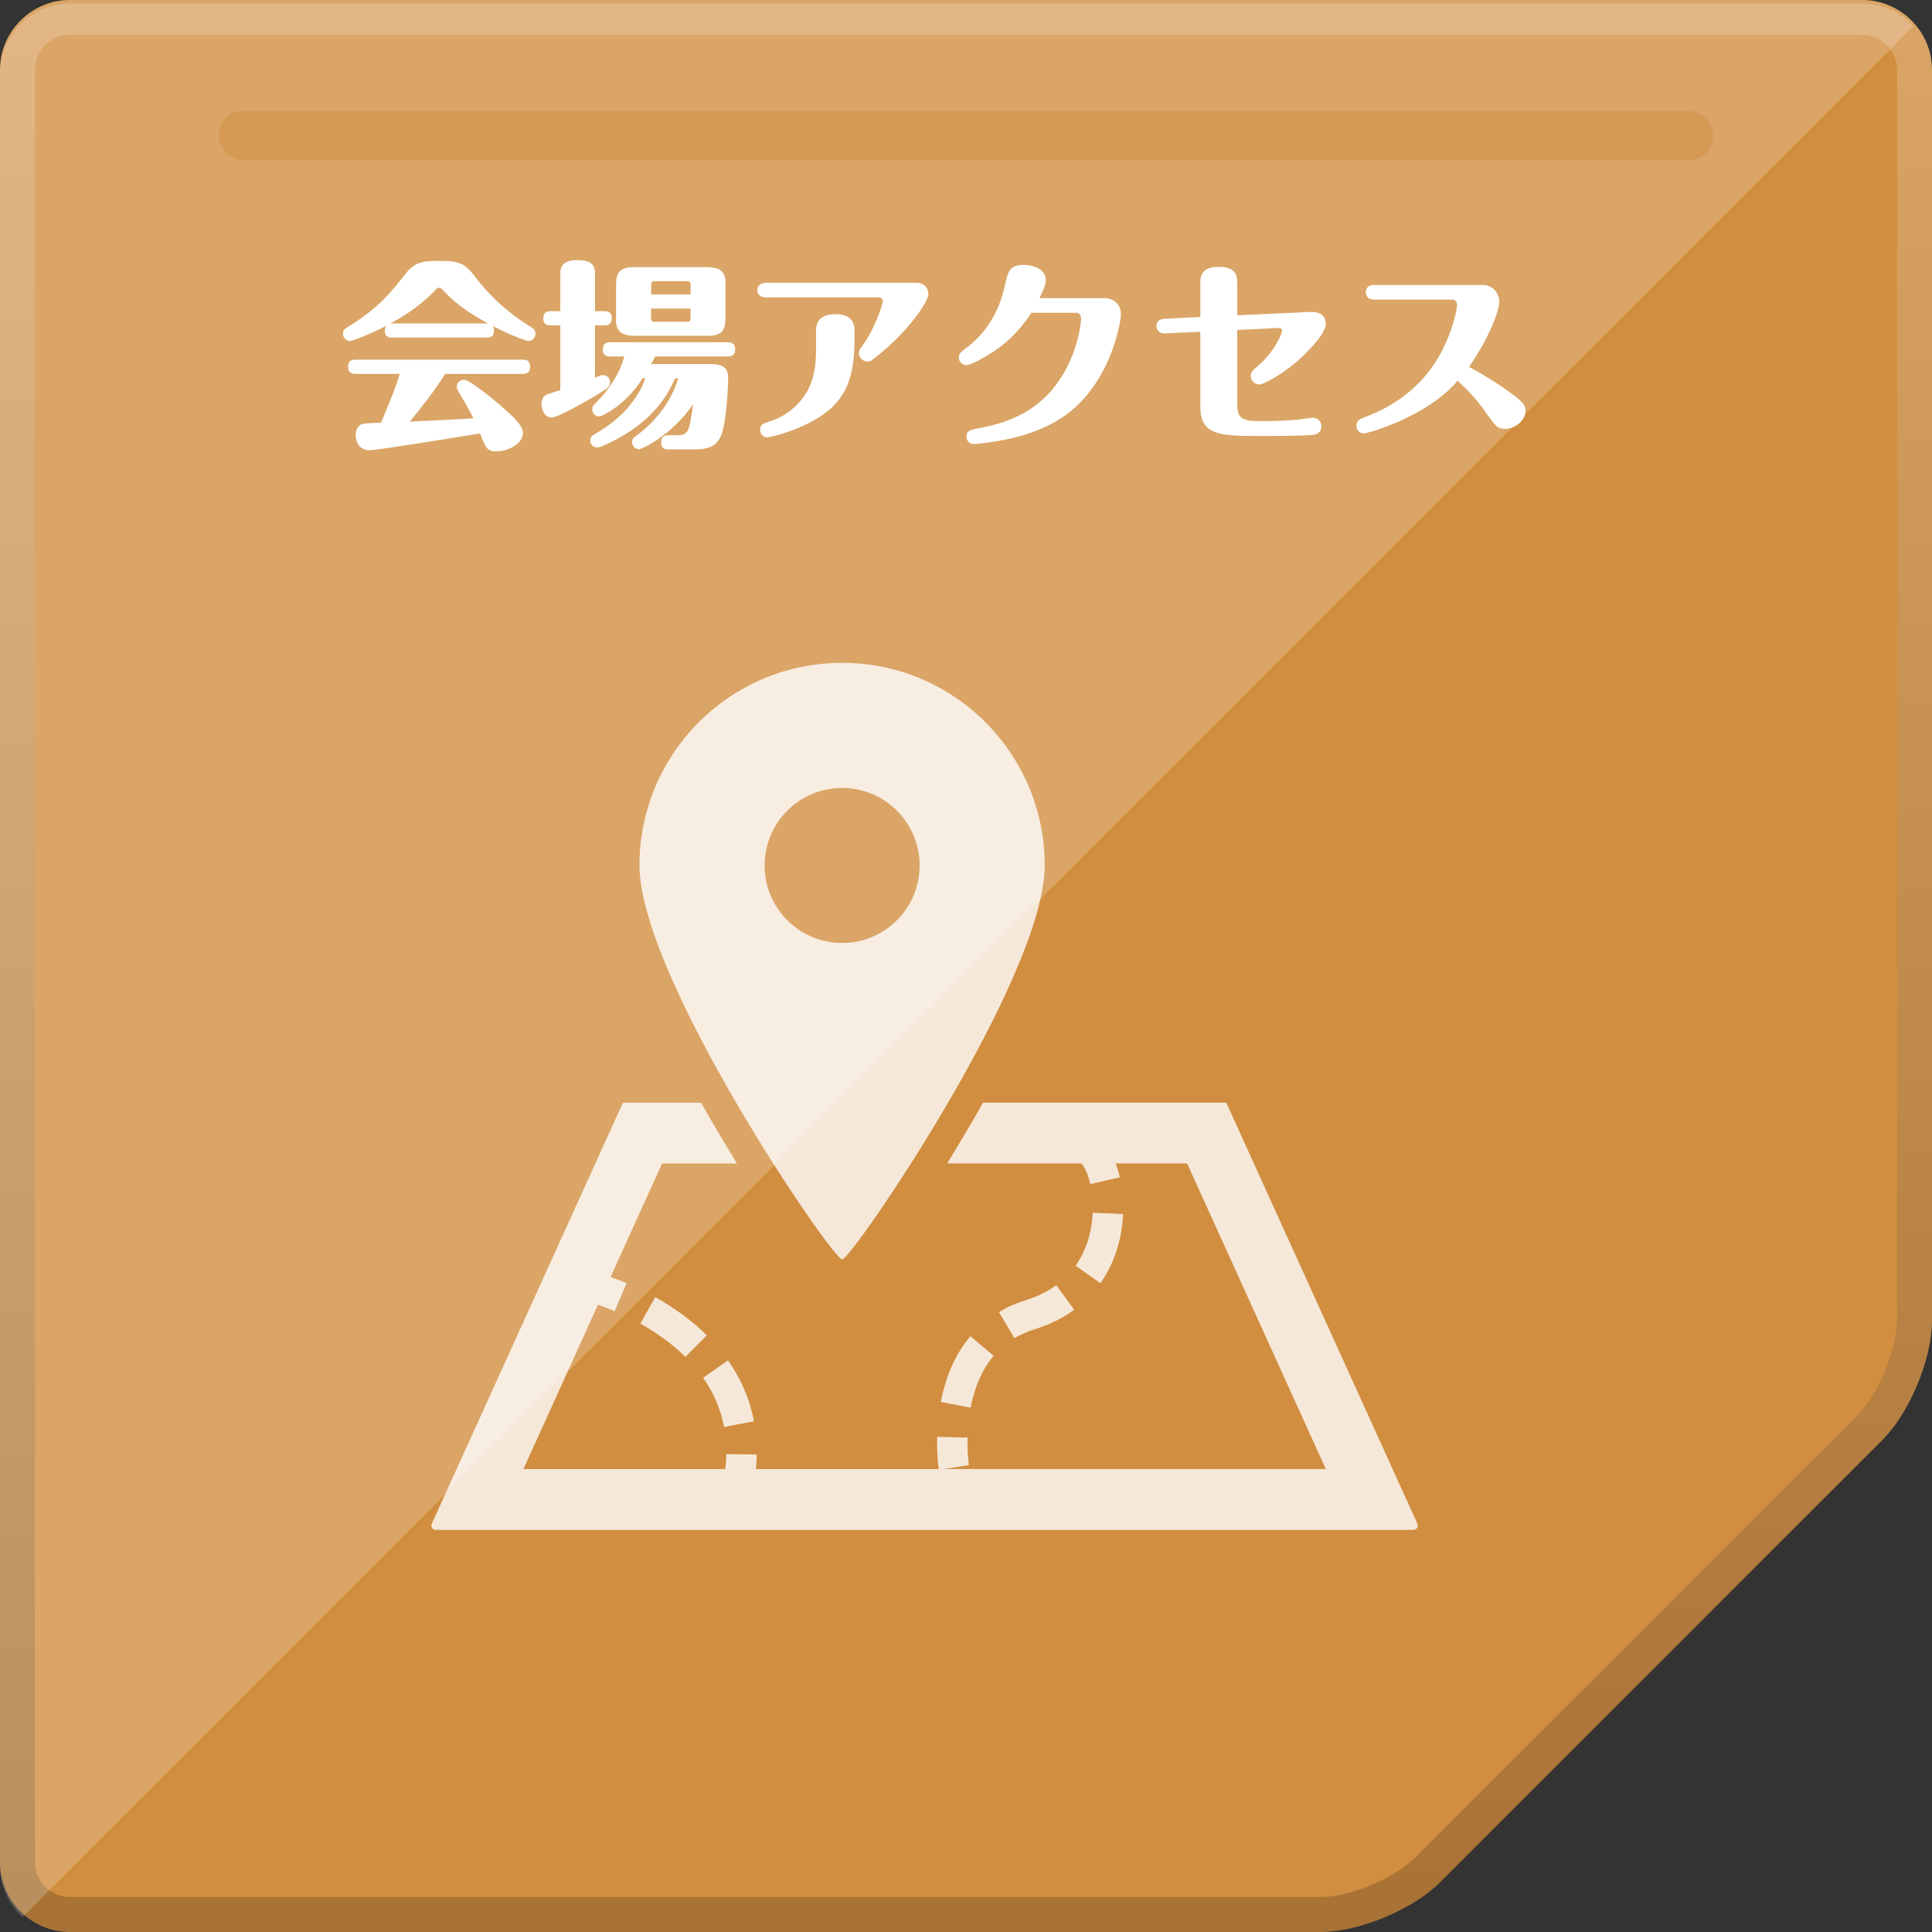
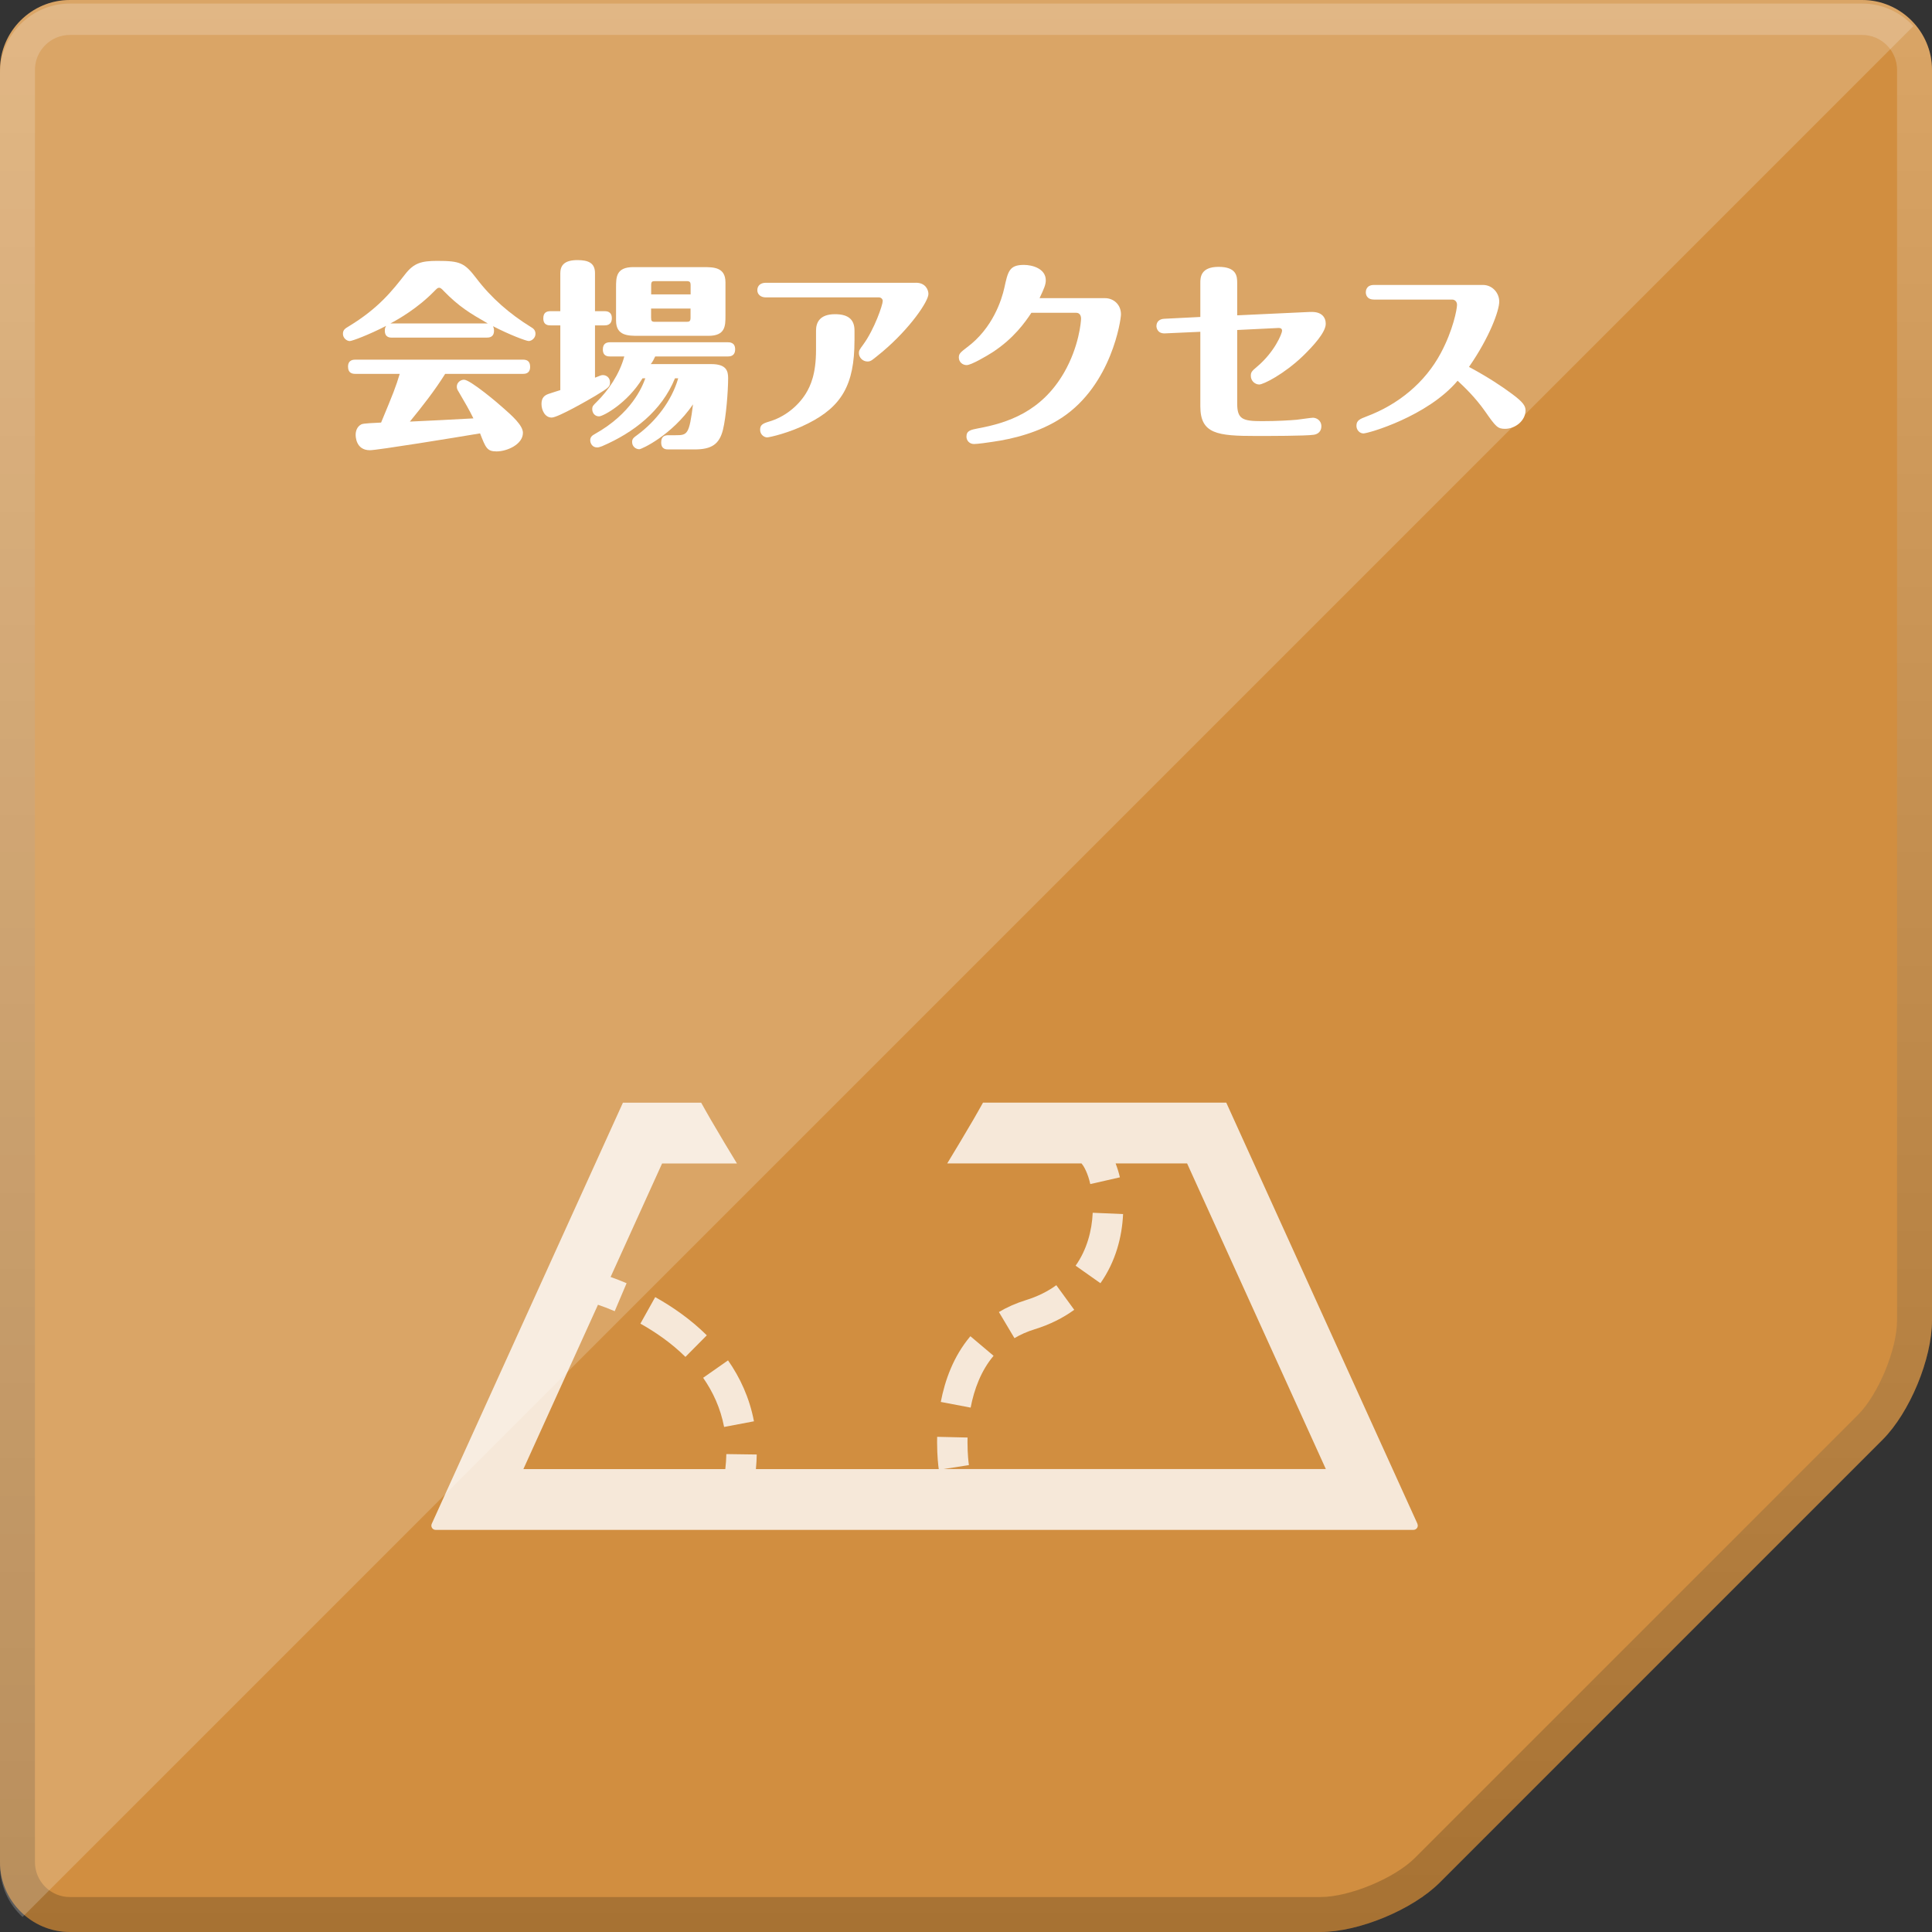
<svg xmlns="http://www.w3.org/2000/svg" viewBox="0 0 595.42 595.42">
  <rect x="0" y="0" width="595.42" height="595.42" fill="#333333" stroke="none" />
  <defs>
    <style>
      .cls-1 {
        isolation: isolate;
      }

      .cls-2 {
        fill: url(#_名称未設定グラデーション);
      }

      .cls-2, .cls-3 {
        opacity: .2;
      }

      .cls-2, .cls-3, .cls-4 {
        fill-rule: evenodd;
      }

      .cls-2, .cls-5 {
        mix-blend-mode: multiply;
      }

      .cls-6, .cls-3 {
        fill: #fff;
      }

      .cls-7 {
        opacity: .8;
      }

      .cls-4, .cls-5 {
        fill: #d18e40;
      }

      .cls-5 {
        opacity: .5;
      }
    </style>
    <linearGradient id="_名称未設定グラデーション" data-name="名称未設定グラデーション" x1="297.71" y1="0" x2="297.71" y2="595.42" gradientUnits="userSpaceOnUse">
      <stop offset="0" stop-color="#fff" />
      <stop offset="1" stop-color="#000" />
    </linearGradient>
  </defs>
  <g class="cls-1">
    <g id="_レイヤー_2" data-name="レイヤー 2">
      <g id="_レイヤー_1-2" data-name="レイヤー 1">
        <path class="cls-4" d="M21.54,0C9.69,0,0,9.69,0,21.54v552.34c0,11.85,9.69,21.54,21.54,21.54h385.38c11.85,0,28.4-6.86,36.78-15.23l136.49-136.49c8.38-8.38,15.23-24.93,15.23-36.78V21.54c0-11.85-9.69-21.54-21.54-21.54H21.54Z" />
        <path class="cls-2" d="M573.88,0H21.54C9.69,0,0,9.69,0,21.54v552.34c0,11.85,9.69,21.54,21.54,21.54h385.38c11.85,0,28.4-6.86,36.78-15.23l136.49-136.49c8.38-8.38,15.23-24.93,15.23-36.78V21.54c0-11.85-9.69-21.54-21.54-21.54ZM584.65,406.92c0,8.94-5.76,22.84-12.08,29.16l-136.49,136.49c-6.32,6.32-20.22,12.08-29.16,12.08H21.54c-5.94,0-10.77-4.83-10.77-10.77V21.54c0-5.94,4.83-10.77,10.77-10.77h552.34c5.94,0,10.77,4.83,10.77,10.77v385.38Z" />
        <g class="cls-7">
          <path class="cls-6" d="M306.22,417.85l-7.16-6.04c-5.26,6.24-7.84,13.6-9.12,20.25l9.2,1.75c1.07-5.6,3.21-11.4,7.07-15.97Z" />
          <path class="cls-6" d="M331.06,403.66l-5.52-7.58c-2.54,1.86-5.62,3.44-9.42,4.62-3.05.95-5.8,2.18-8.27,3.65l4.79,8.05c1.82-1.08,3.88-2.01,6.25-2.74,4.71-1.46,8.76-3.51,12.17-5.99Z" />
          <path class="cls-6" d="M336.76,373.76c-.24,5.52-1.8,11.41-5.27,16.31l7.65,5.4c4.73-6.71,6.67-14.36,6.98-21.31l-9.36-.4Z" />
          <path class="cls-6" d="M232.36,438.02c-1.37-7.23-4.29-13.49-7.99-18.77l-7.67,5.37h0c3.03,4.35,5.34,9.33,6.46,15.15l9.2-1.74Z" />
          <path class="cls-6" d="M201.93,399.75l-4.57,8.18c4.63,2.59,9.57,5.98,13.88,10.25l6.59-6.65c-5.08-5.03-10.72-8.88-15.91-11.78Z" />
          <path class="cls-6" d="M436.84,469.61l-5.16-11.36-53.76-118.43h-74.97c-1.01,1.78-1.93,3.47-3,5.29-2.89,4.94-5.57,9.4-8.03,13.45h41.47l-.06.06c.69.67,1.99,3.1,2.68,6.3l9.13-2.08c-.36-1.53-.81-2.94-1.32-4.28h22.03l42.76,94.19h-117.85l7.84-1.22v-.07c-.08-.5-.43-3.18-.43-6.96,0-.47,0-.97.02-1.47l-9.37-.22c-.01.58-.02,1.15-.02,1.69,0,4.34.39,7.42.51,8.25h-56.35c.14-1.53.24-3.03.26-4.49l-9.37-.13c-.02,1.49-.14,3.04-.32,4.63h-62.23l22.99-50.65c1.37.47,3.12,1.11,5.16,1.98l3.66-8.62c-1.87-.8-3.53-1.42-4.93-1.92l15.87-34.98h23.07c-2.48-4.05-5.15-8.52-8.03-13.45-1.07-1.82-1.99-3.51-3-5.29h-24.11l-58.92,129.79c-.19.41-.15.89.09,1.27.24.38.67.6,1.11.6h301.35c.45,0,.87-.23,1.12-.6.25-.38.28-.86.09-1.27Z" />
-           <path class="cls-6" d="M259.53,388.14c2.97,0,62.44-86.92,62.44-121.41s-27.95-62.45-62.44-62.45-62.45,27.96-62.45,62.45,59.47,121.41,62.45,121.41ZM235.64,266.73c0-13.2,10.7-23.89,23.89-23.89s23.88,10.69,23.88,23.89-10.7,23.88-23.88,23.88-23.89-10.69-23.89-23.88Z" />
        </g>
        <path class="cls-3" d="M6.95,590.79L589.69,8.05c-3.94-4.27-9.58-6.95-15.81-6.95H21.54C9.69,1.1,0,10.8,0,22.65v552.34c0,6.23,2.68,11.87,6.95,15.81Z" />
-         <rect class="cls-5" x="67.39" y="34.19" width="460.64" height="15.15" rx="7.58" ry="7.58" />
        <g>
          <path class="cls-6" d="M120.88,104.06c-.68,0-2.28,0-2.28-2.16,0-.8.18-1.11.43-1.48-5.25,2.72-10.5,4.69-11.24,4.69-.93,0-2.1-.93-2.1-2.22s.74-1.67,1.85-2.35c9.14-5.56,13.34-10.93,17.35-16.06,2.66-3.4,4.94-4.08,9.88-4.08,7.1,0,8.4.62,12.04,5.37,4.57,6.05,10.37,11.05,16.8,15.01.62.37,1.42.86,1.42,2.1,0,1.3-1.17,2.22-2.1,2.22-.74,0-5.87-1.91-10.99-4.57.12.31.31.62.31,1.36,0,2.1-1.54,2.16-2.28,2.16h-29.09ZM137.19,115.23c-3.21,5.13-6.98,9.94-10.87,14.7,3.15-.12,15.19-.74,19.58-.99-1.23-2.53-2.78-5.19-4.63-8.34-.25-.37-.49-.86-.49-1.42,0-1.36,1.23-2.16,2.22-2.16,1.92,0,10.56,7.29,12.23,8.83,2.59,2.28,5.93,5.25,5.93,7.53,0,3.58-4.88,5.74-8.15,5.74-2.9,0-3.33-1.11-5.06-5.56-7.72,1.3-31.62,5.19-33.96,5.19-4.38,0-4.38-4.38-4.38-4.75,0-1.17.43-2.53,1.73-3.21.68-.37,4.08-.43,6.11-.56,3.83-9.2,4.51-10.93,5.74-15.01h-13.65c-.93,0-2.28-.19-2.28-2.22,0-2.16,1.73-2.16,2.28-2.16h51.62c1.3,0,2.22.49,2.22,2.22,0,2.16-1.67,2.16-2.22,2.16h-23.96ZM136.69,89.61c-.62-.68-.99-.93-1.36-.93-.43,0-.68.25-1.36.93-5.19,5.37-11.18,8.77-13.65,10.07h30.01c-5.5-3.15-8.83-5.13-13.65-10.07Z" />
          <path class="cls-6" d="M172.69,84.17c0-2.47,1.36-4.01,5.25-4.01,3.27,0,5.43.8,5.43,4.01v11.73h2.9c.56,0,2.29,0,2.29,2.16s-1.67,2.22-2.29,2.22h-2.9v16.12c1.79-.74,1.98-.8,2.47-.8,1.05,0,2.16.8,2.16,2.22s-.43,1.67-4.57,4.2c-1.85,1.11-11.49,6.67-13.4,6.67-2.1,0-3.15-2.28-3.15-4.2s.93-2.66,2.16-3.09c.62-.25,3.15-.99,3.64-1.17v-19.95h-2.96c-.68,0-2.28,0-2.28-2.16,0-1.85,1.05-2.22,2.28-2.22h2.96v-11.73ZM208.02,116.59c-4.14,10.13-12.72,16.73-22.48,20.93-.8.31-1.11.37-1.54.37-1.48,0-2.1-1.3-2.1-2.22,0-.99.62-1.48,1.42-1.91,11.24-6.3,14.57-14.39,15.56-17.17h-.86c-4.69,7.72-12.17,11.73-13.4,11.73-1.36,0-2.1-1.11-2.1-2.22,0-.93.31-1.17,1.3-2.16,3.64-3.58,7.1-8.58,8.58-14.08h-4.32c-.68,0-2.29,0-2.29-2.16,0-1.85,1.11-2.22,2.29-2.22h36.19c.56,0,2.29,0,2.29,2.16s-1.61,2.22-2.29,2.22h-22.35c-.37.8-.8,1.67-1.36,2.35h18.65c4.63,0,5.19,2.1,5.19,4.32,0,3.95-.62,12.04-1.61,15.99-1.11,4.32-3.4,5.99-8.71,5.99h-8.09c-.68,0-2.22,0-2.22-2.16,0-1.85,1.05-2.22,2.22-2.22h2.22c3.64,0,4.2-.19,5.37-9.51-6.55,9.57-15.87,13.83-16.55,13.83-1.11,0-2.22-.86-2.22-2.22,0-1.05.49-1.36,1.73-2.28,5.5-4.08,10.44-10.31,12.47-17.35h-.99ZM196.84,103.5c-3.27,0-6.98,0-6.98-4.69v-10.25c0-3.09,0-6.24,5.31-6.24h21.49c3.27,0,6.92,0,6.92,4.69v10.25c0,3.15,0,6.24-5.25,6.24h-21.49ZM200.67,90.72h12.17v-2.78c0-1.05-.25-1.3-1.3-1.3h-9.63c-.93,0-1.23.12-1.23,1.3v2.78ZM212.83,95.1h-12.17v2.78c0,1.05.18,1.3,1.23,1.3h9.63c.93,0,1.3-.12,1.3-1.3v-2.78Z" />
          <path class="cls-6" d="M282.3,87.14c2.96,0,3.83,2.22,3.83,3.46,0,2.28-5.68,10.62-14.08,17.72-.86.68-2.66,2.22-3.33,2.66-.49.31-.8.43-1.36.43-1.54,0-2.66-1.3-2.66-2.59,0-.74.12-.99,1.36-2.66,3.46-4.75,5.99-12.23,5.99-13.4,0-.68-.62-1.11-1.17-1.11h-34.89c-1.48,0-2.59-.86-2.59-2.22,0-1.48,1.11-2.28,2.59-2.28h46.31ZM263.34,104.98c0,13.65-4.01,20.32-14.26,25.5-5.8,2.96-11.98,4.32-12.66,4.32-.86,0-2.16-.8-2.16-2.35,0-1.42.68-1.91,2.78-2.53,4.51-1.3,8.71-4.51,11.24-8.52,1.54-2.47,3.21-6.18,3.21-13.52v-5.99c0-2.41,1.05-5.06,5.87-5.06,4.45,0,5.99,1.98,5.99,5.06v3.09Z" />
          <path class="cls-6" d="M340.59,91.89c2.41,0,4.88,1.79,4.88,5,0,1.73-2.9,21.67-18.16,31.8-6.98,4.63-15.31,6.61-21.37,7.47-1.11.19-4.69.68-5.74.68-1.42,0-2.35-1.05-2.35-2.28,0-1.85,1.36-2.1,3.52-2.53,9.14-1.67,19.58-5.13,26.55-17.17,4.63-8.03,5.25-15.75,5.25-16.67s-.43-1.79-1.48-1.79h-13.83c-1.91,2.9-5.43,7.9-11.98,12.17-1.73,1.11-6.54,3.95-7.97,3.95-1.24,0-2.41-.93-2.41-2.35,0-1.11.43-1.54,2.47-3.09,8.03-5.93,10.75-14.76,11.55-18.34,1.11-5.13,1.54-7.1,6.05-7.1,2.53,0,6.73,1.11,6.73,4.75,0,1.36-.56,2.59-1.92,5.5h20.19Z" />
          <path class="cls-6" d="M403.83,96.15c3.52-.19,4.75,1.67,4.75,3.64,0,2.66-3.89,6.85-6.98,9.88-5.99,5.74-12.29,8.83-13.52,8.83s-2.59-1.05-2.59-2.66c0-1.11.31-1.48,1.79-2.72,5.56-4.63,7.84-10.37,7.84-11.18,0-.93-.87-.86-1.17-.86l-12.66.62v22.66c0,4.82,1.67,5.43,7.6,5.43,4.82,0,8.71-.25,10.75-.43.8-.06,4.26-.62,5-.62.93,0,2.59.68,2.59,2.66,0,1.54-1.05,2.41-2.35,2.59-2.47.37-14.2.37-17.72.37-11.98,0-17.23-.62-17.23-9.14v-22.97l-10.87.49c-2.47.12-2.66-1.91-2.66-2.22,0-1.42.99-2.22,2.41-2.28l11.12-.56v-10.5c0-1.54,0-4.94,5.62-4.94s5.74,2.96,5.74,5v9.94l22.54-1.05Z" />
          <path class="cls-6" d="M423.46,92.32c-2.41,0-2.53-1.79-2.53-2.22,0-.31,0-2.28,2.53-2.28h33.59c2.84,0,5,2.41,5,5.13s-2.9,10.87-9.32,20.13c5.87,3.15,10.31,6.11,13.28,8.34,3.52,2.59,4.14,3.77,4.14,5.06,0,3.21-3.21,5.68-6.3,5.68-2.28,0-2.84-.62-6.11-5.31-3.21-4.57-6.61-7.72-8.52-9.51-9.26,10.99-27.54,16.24-29.02,16.24-1.11,0-2.16-.99-2.16-2.35,0-1.67,1.05-2.1,3.15-2.9,9.7-3.64,17.97-10.37,22.85-19.51,3.77-7.04,5-13.52,5-14.88,0-.99-.68-1.61-1.48-1.61h-24.08Z" />
        </g>
      </g>
    </g>
  </g>
</svg>